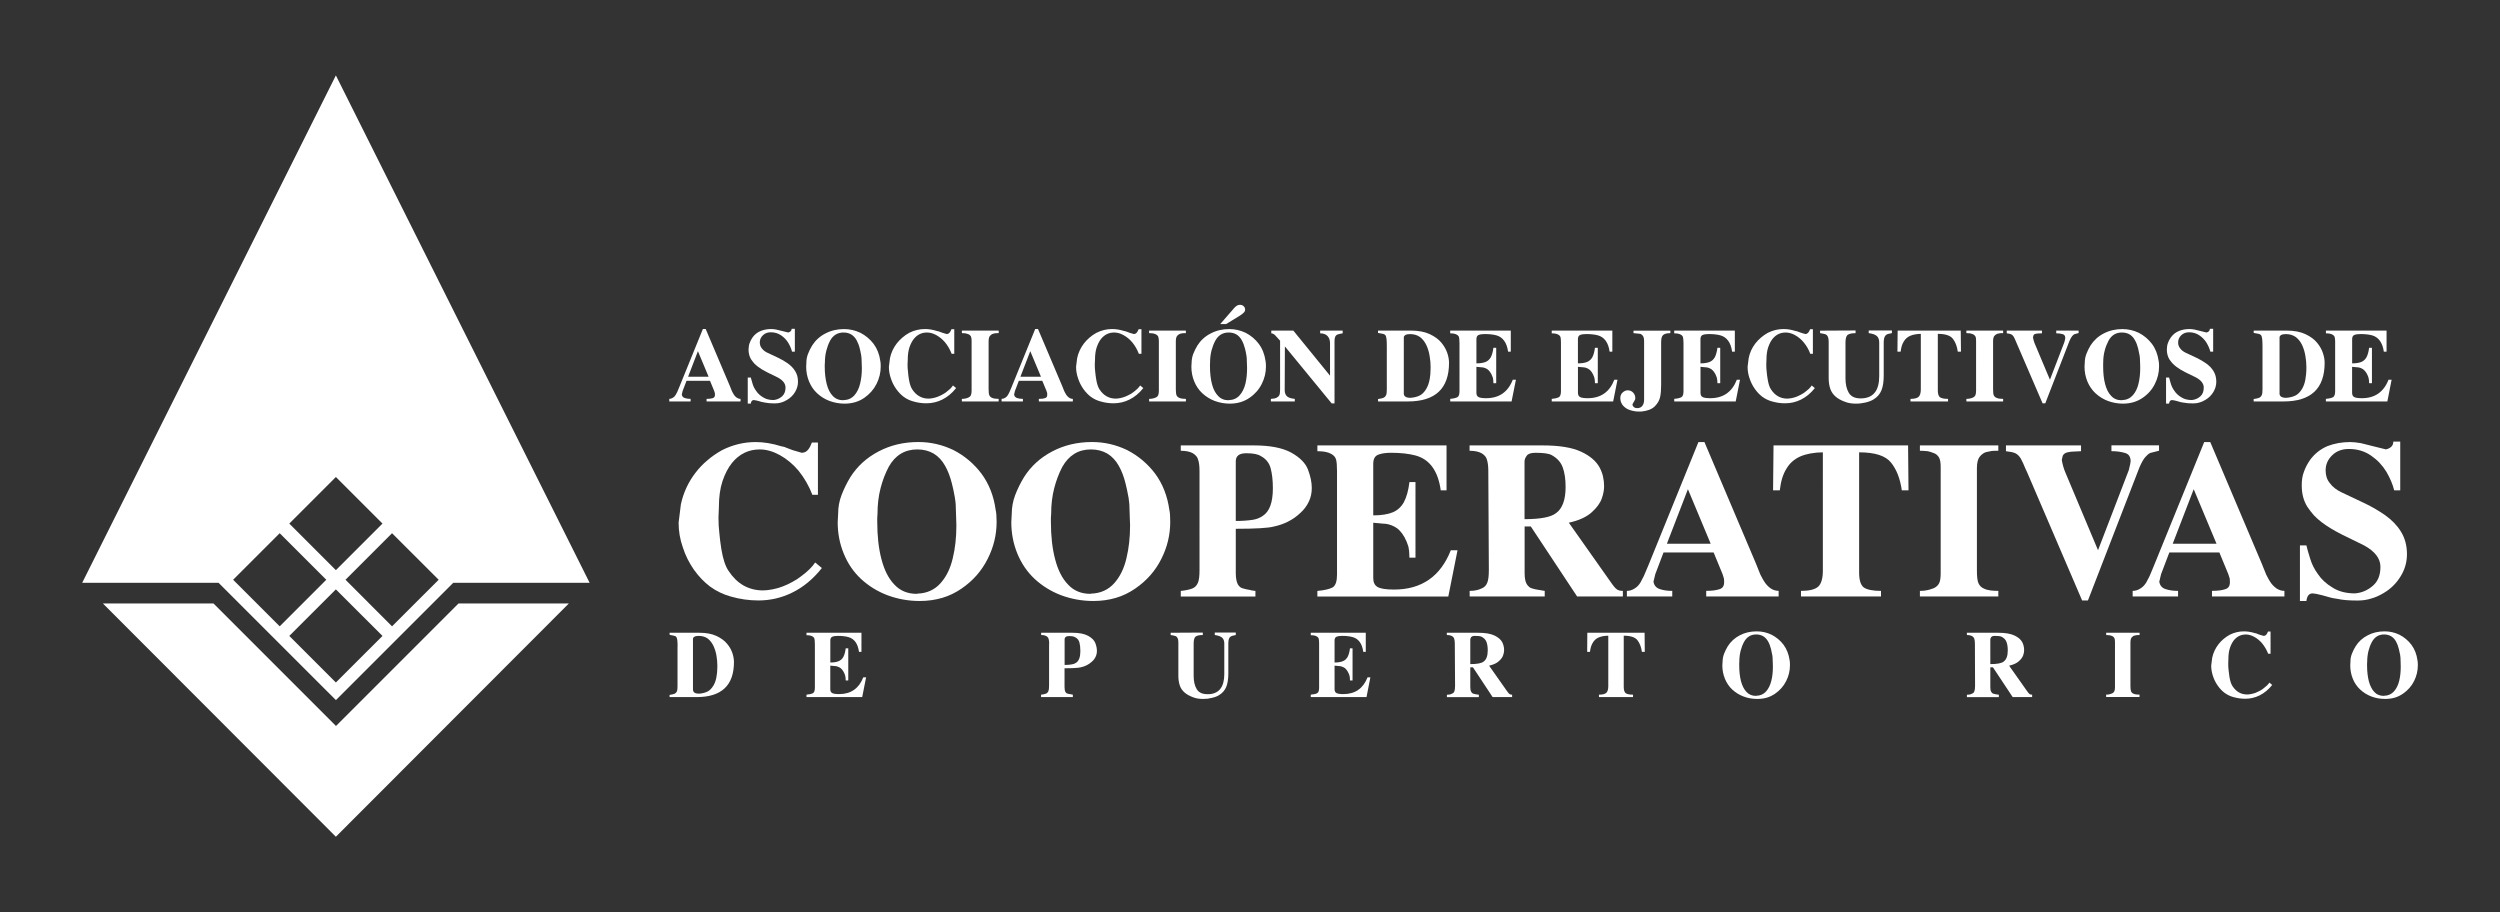
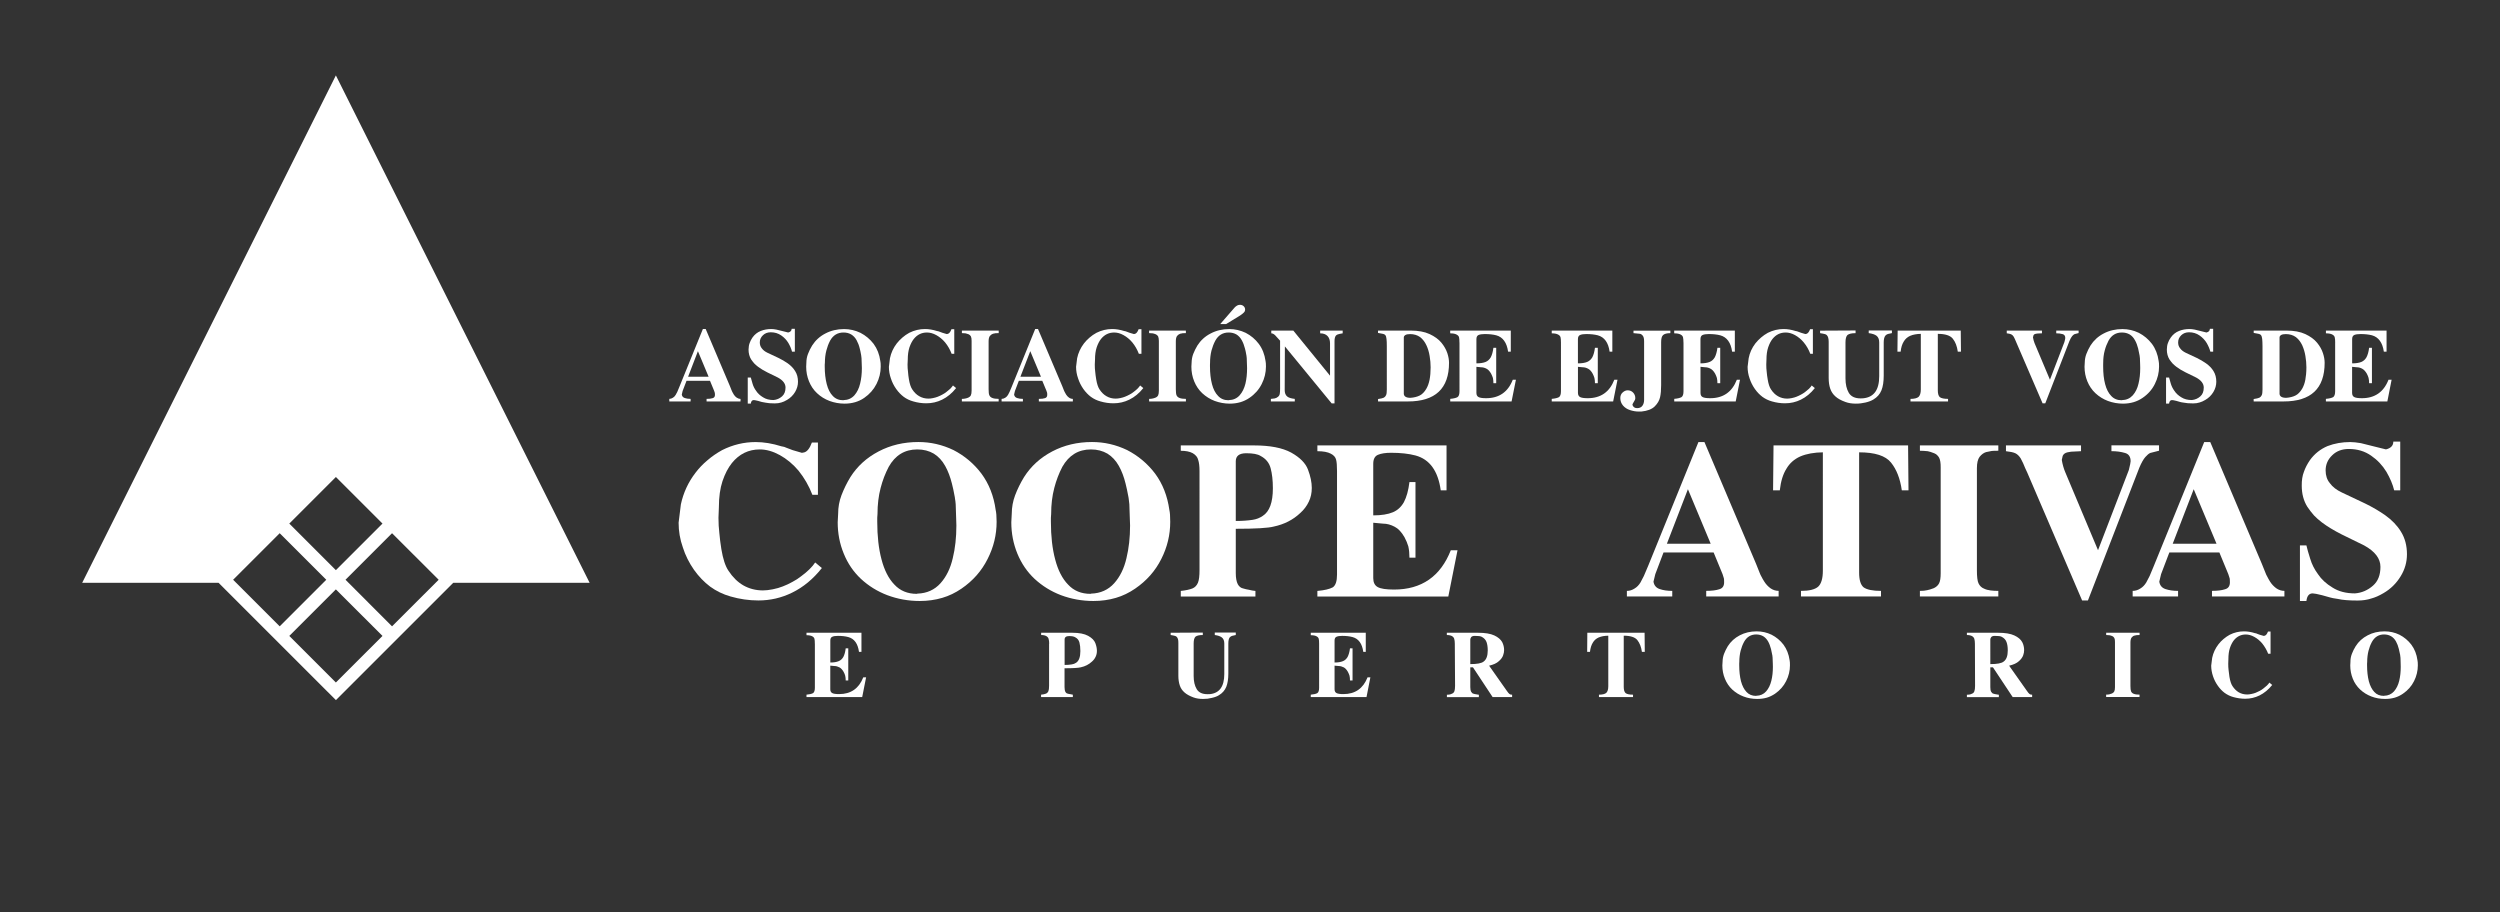
<svg xmlns="http://www.w3.org/2000/svg" version="1.1" id="Layer_1" x="0px" y="0px" viewBox="0 0 661.79 241.46" style="enable-background:new 0 0 661.79 241.46;" xml:space="preserve">
  <rect x="0" y="0" width="661.79" height="241.46" fill="#333333" stroke="none" />
  <style type="text/css">
	.st0{fill:#FFFFFF;}
</style>
  <g>
-     <polygon class="st0" points="121.38,159.74 88.94,192.18 56.51,159.74 27.23,159.74 88.91,221.5 150.59,159.74  " />
    <path class="st0" d="M76.58,168.34l12.33-12.32l12.34,12.32l-12.34,12.33L76.58,168.34z M61.71,153.47l12.33-12.32l12.33,12.32   L74.04,165.8L61.71,153.47z M91.46,153.47l12.32-12.32l12.34,12.32l-12.34,12.33L91.46,153.47z M76.58,138.6l12.33-12.33   l12.34,12.33l-12.34,12.33L76.58,138.6z M88.91,19.96L21.76,154.27h36.09l31.07,31.06l31.07-31.06h36.09L88.91,19.96z" />
    <path class="st0" d="M182.15,99.73h5.43l-2.83-6.77L182.15,99.73z M186.06,87.1h0.75l6.42,15.13l0.44,1.11   c0.08,0.18,0.14,0.33,0.19,0.42c0.13,0.26,0.26,0.48,0.39,0.69c0.2,0.32,0.45,0.59,0.75,0.8c0.32,0.22,0.66,0.34,1.03,0.34v0.69   h-8.99v-0.69c0.68,0,1.22-0.06,1.61-0.19c0.4-0.12,0.61-0.4,0.61-0.87c0-0.26-0.01-0.42-0.03-0.5c-0.01-0.07-0.08-0.24-0.17-0.53   l-1.11-2.69h-6.22l-1.03,2.69l-0.22,0.95c0.07,0.46,0.33,0.76,0.77,0.91c0.45,0.16,0.96,0.23,1.56,0.23v0.69h-5.64v-0.69   c0.33,0,0.65-0.1,0.97-0.31c0.28-0.16,0.52-0.42,0.72-0.75l0.43-0.8l0.52-1.25L186.06,87.1z" />
    <path class="st0" d="M198.45,90.79c0.16-0.48,0.41-0.96,0.74-1.44c0.57-0.8,1.3-1.39,2.19-1.74c0.87-0.35,1.8-0.51,2.81-0.51   c0.36,0,0.81,0.05,1.33,0.15l1.56,0.38l1.56,0.39c0.6-0.14,0.92-0.48,0.92-0.98h0.85v6.06h-0.75c-0.18-0.74-0.51-1.52-0.97-2.31   c-0.48-0.79-1.1-1.46-1.88-1.99c-0.81-0.56-1.73-0.84-2.79-0.84c-0.85,0-1.54,0.28-2.05,0.78c-0.56,0.52-0.84,1.16-0.84,1.9   c0,0.63,0.18,1.15,0.53,1.57c0.34,0.47,0.83,0.86,1.51,1.18l2.87,1.35c0.88,0.42,1.7,0.9,2.48,1.44c0.85,0.61,1.5,1.29,1.97,2.06   c0.5,0.79,0.75,1.72,0.75,2.81c0,0.96-0.26,1.85-0.77,2.72c-0.54,0.89-1.25,1.59-2.14,2.1c-0.54,0.32-1.03,0.55-1.52,0.68   c-0.51,0.16-1.07,0.24-1.71,0.24c-1.07,0-1.88-0.07-2.41-0.19c-0.52-0.07-0.86-0.14-1.03-0.19c-0.3-0.07-0.62-0.18-0.97-0.28   c-0.59-0.15-0.97-0.22-1.16-0.22c-0.44,0-0.71,0.31-0.78,0.94h-0.81v-6.91h0.81c0.09,0.41,0.25,0.95,0.47,1.66   c0.2,0.68,0.52,1.32,0.97,1.91c0.4,0.63,1.01,1.19,1.81,1.67c0.75,0.48,1.68,0.72,2.77,0.72c0.85-0.08,1.6-0.4,2.25-0.97   c0.61-0.54,0.92-1.32,0.92-2.33c0-1.04-0.68-1.93-2.03-2.66l-2.78-1.36c-0.96-0.48-1.79-0.98-2.48-1.5   c-0.39-0.3-0.71-0.59-0.98-0.86c-0.29-0.33-0.57-0.69-0.83-1.07c-0.46-0.74-0.69-1.62-0.69-2.61   C198.17,91.85,198.26,91.27,198.45,90.79" />
    <path class="st0" d="M218.32,96.52v0.46c0,1.79,0.18,3.36,0.53,4.7c0.35,1.36,0.88,2.4,1.6,3.13c0.71,0.76,1.63,1.14,2.78,1.14   l0.08-0.03c1.17-0.03,2.12-0.46,2.86-1.27c0.71-0.82,1.23-1.85,1.52-3.11c0.3-1.22,0.46-2.59,0.46-4.08l-0.03-0.91l-0.03-0.84   c0-0.65-0.04-1.17-0.11-1.55l-0.03-0.21c-0.12-0.7-0.25-1.27-0.36-1.69c-0.19-0.82-0.48-1.55-0.83-2.19   c-0.37-0.67-0.85-1.18-1.42-1.53c-0.59-0.35-1.27-0.52-2.05-0.52c-1.55,0-2.74,0.71-3.55,2.16c-0.43,0.81-0.75,1.68-0.99,2.61   c-0.26,1-0.39,2.07-0.39,3.25L218.32,96.52z M213.88,93.71c0.29-0.78,0.66-1.52,1.11-2.25c0.85-1.34,2.02-2.42,3.5-3.18   c1.48-0.78,3.12-1.17,4.94-1.17c1.52,0,2.97,0.33,4.36,1c1.37,0.71,2.52,1.68,3.47,2.91c0.94,1.28,1.54,2.79,1.77,4.53   c0.08,0.31,0.11,0.8,0.11,1.47c0,1.61-0.37,3.14-1.11,4.61c-0.75,1.48-1.83,2.71-3.25,3.69c-0.75,0.52-1.55,0.89-2.39,1.14   c-0.87,0.25-1.8,0.39-2.8,0.39c-1.41,0-2.74-0.25-4.02-0.72c-1.23-0.47-2.32-1.14-3.28-2.04c-0.93-0.86-1.63-1.91-2.13-3.13   c-0.5-1.22-0.75-2.51-0.75-3.89l0.05-1.08C213.46,95.21,213.6,94.45,213.88,93.71" />
    <path class="st0" d="M237.39,90.91c0.45-0.57,0.94-1.09,1.5-1.56c0.53-0.46,1.13-0.88,1.8-1.25c1.34-0.67,2.73-1,4.17-1   c1.01,0,2.08,0.18,3.19,0.53c0.07,0.02,0.17,0.04,0.28,0.05c0.09,0.02,0.16,0.04,0.18,0.06c0.03,0,0.07,0.01,0.15,0.05   c0.22,0.09,0.49,0.19,0.81,0.3l1.14,0.34l0.31-0.06c0.37-0.11,0.69-0.52,0.94-1.22h0.75v6.5h-0.7c-0.43-1.12-1-2.12-1.72-3   c-0.69-0.82-1.47-1.46-2.34-1.94c-0.85-0.47-1.67-0.69-2.47-0.69c-1.41,0-2.56,0.57-3.47,1.69c-0.46,0.57-0.85,1.33-1.17,2.25   c-0.29,0.91-0.44,1.99-0.44,3.21l-0.06,1.34c0,0.67,0.04,1.31,0.12,1.88c0.04,0.63,0.13,1.31,0.24,2c0.2,1.22,0.5,2.12,0.89,2.69   c0.52,0.8,1.13,1.4,1.84,1.8c0.74,0.43,1.55,0.64,2.45,0.64c0.35,0,0.76-0.04,1.21-0.14c0.47-0.09,0.88-0.22,1.25-0.36   c0.43-0.18,0.83-0.35,1.2-0.56c0.39-0.2,0.76-0.44,1.11-0.72c0.37-0.28,0.7-0.55,1-0.83c0.31-0.32,0.55-0.61,0.72-0.87l0.83,0.69   c-1.1,1.37-2.32,2.39-3.69,3.06c-1.31,0.65-2.71,0.97-4.19,0.97c-1.17,0-2.32-0.16-3.47-0.5c-0.92-0.25-1.77-0.66-2.52-1.21   c-0.74-0.56-1.41-1.25-2-2.09c-0.61-0.87-1.08-1.79-1.39-2.77c-0.36-1-0.53-2.03-0.53-3.09l0.28-2.27   C235.88,93.4,236.48,92.09,237.39,90.91" />
    <path class="st0" d="M257.01,89.04c-0.14-0.25-0.35-0.44-0.6-0.55c-0.34-0.13-0.61-0.21-0.81-0.25c-0.34-0.03-0.66-0.06-0.97-0.06   v-0.66h9.74v0.66c-0.43,0-0.71,0.01-0.83,0.03c-0.13,0.02-0.36,0.06-0.69,0.14c-0.3,0.1-0.56,0.3-0.81,0.58   c-0.23,0.3-0.34,0.78-0.34,1.42v12.68c0,0.8,0.06,1.34,0.2,1.61c0.14,0.32,0.38,0.53,0.69,0.67c0.24,0.11,0.51,0.18,0.81,0.22   c0.28,0.03,0.62,0.06,0.96,0.06v0.69h-9.74v-0.69c0.37,0,0.66-0.03,0.89-0.09c0.22-0.03,0.49-0.11,0.83-0.25   c0.31-0.14,0.54-0.35,0.66-0.61c0.13-0.26,0.2-0.68,0.2-1.25V90.24C257.21,89.71,257.14,89.3,257.01,89.04" />
    <path class="st0" d="M270.12,99.73h5.44l-2.83-6.77L270.12,99.73z M274.03,87.1h0.75l6.42,15.13l0.44,1.11   c0.07,0.18,0.13,0.33,0.19,0.42c0.13,0.26,0.26,0.48,0.39,0.69c0.2,0.32,0.46,0.59,0.75,0.8c0.31,0.22,0.66,0.34,1.03,0.34v0.69   H275v-0.69c0.69,0,1.23-0.06,1.61-0.19c0.4-0.12,0.61-0.4,0.61-0.87c0-0.26-0.01-0.42-0.02-0.5c-0.02-0.07-0.08-0.24-0.17-0.53   l-1.12-2.69h-6.21l-1.03,2.69l-0.22,0.95c0.08,0.46,0.34,0.76,0.78,0.91c0.45,0.16,0.96,0.23,1.55,0.23v0.69h-5.64v-0.69   c0.34,0,0.66-0.1,0.98-0.31c0.27-0.16,0.52-0.42,0.72-0.75l0.41-0.8l0.53-1.25L274.03,87.1z" />
    <path class="st0" d="M286.94,90.91c0.44-0.57,0.95-1.09,1.5-1.56c0.53-0.46,1.13-0.88,1.81-1.25c1.33-0.67,2.72-1,4.16-1   c1.02,0,2.08,0.18,3.2,0.53c0.07,0.02,0.17,0.04,0.28,0.05c0.09,0.02,0.15,0.04,0.18,0.06c0.02,0,0.07,0.01,0.14,0.05   c0.23,0.09,0.49,0.19,0.81,0.3l1.14,0.34l0.31-0.06c0.36-0.11,0.68-0.52,0.94-1.22h0.75v6.5h-0.69c-0.43-1.12-1-2.12-1.72-3   c-0.69-0.82-1.47-1.46-2.34-1.94c-0.85-0.47-1.67-0.69-2.47-0.69c-1.4,0-2.56,0.57-3.47,1.69c-0.46,0.57-0.85,1.33-1.16,2.25   c-0.3,0.91-0.44,1.99-0.44,3.21l-0.06,1.34c0,0.67,0.03,1.31,0.11,1.88c0.06,0.63,0.14,1.31,0.26,2c0.2,1.22,0.5,2.12,0.88,2.69   c0.53,0.8,1.13,1.4,1.84,1.8c0.73,0.43,1.55,0.64,2.42,0.64c0.36,0,0.78-0.04,1.24-0.14c0.46-0.09,0.88-0.22,1.24-0.36   c0.43-0.18,0.83-0.35,1.2-0.56c0.39-0.2,0.76-0.44,1.11-0.72c0.36-0.28,0.71-0.55,0.99-0.83c0.31-0.32,0.56-0.61,0.72-0.87   l0.84,0.69c-1.09,1.37-2.33,2.39-3.7,3.06c-1.31,0.65-2.71,0.97-4.19,0.97c-1.16,0-2.32-0.16-3.46-0.5   c-0.93-0.25-1.77-0.66-2.53-1.21c-0.74-0.56-1.4-1.25-2-2.09c-0.6-0.87-1.07-1.79-1.38-2.77c-0.36-1-0.54-2.03-0.54-3.09l0.28-2.27   C285.43,93.4,286.04,92.09,286.94,90.91" />
    <path class="st0" d="M306.57,89.04c-0.16-0.25-0.35-0.44-0.62-0.55c-0.33-0.13-0.6-0.21-0.81-0.25c-0.33-0.03-0.65-0.06-0.96-0.06   v-0.66h9.74v0.66c-0.42,0-0.71,0.01-0.83,0.03c-0.13,0.02-0.36,0.06-0.69,0.14c-0.3,0.1-0.57,0.3-0.81,0.58   c-0.22,0.3-0.33,0.78-0.33,1.42v12.68c0,0.8,0.07,1.34,0.19,1.61c0.15,0.32,0.38,0.53,0.7,0.67c0.24,0.11,0.51,0.18,0.81,0.22   c0.29,0.03,0.62,0.06,0.97,0.06v0.69h-9.74v-0.69c0.37,0,0.66-0.03,0.89-0.09c0.22-0.03,0.49-0.11,0.83-0.25   c0.32-0.14,0.54-0.35,0.67-0.61c0.12-0.26,0.19-0.68,0.19-1.25V90.24C306.76,89.71,306.69,89.3,306.57,89.04" />
    <path class="st0" d="M323,85.8l3.85-4.42c0.17-0.18,0.38-0.35,0.64-0.5c0.24-0.13,0.49-0.19,0.75-0.19c0.39,0,0.71,0.12,0.97,0.36   c0.27,0.25,0.39,0.55,0.39,0.88c0,0.31-0.1,0.57-0.31,0.78c-0.25,0.26-0.58,0.52-1,0.8l-3.72,2.28H323z M320.3,96.52v0.46   c0,1.79,0.18,3.36,0.53,4.7c0.35,1.36,0.9,2.4,1.62,3.13c0.7,0.76,1.62,1.14,2.77,1.14l0.08-0.03c1.17-0.03,2.12-0.46,2.85-1.27   c0.72-0.82,1.23-1.85,1.54-3.11c0.29-1.22,0.43-2.59,0.43-4.08l-0.03-0.91l-0.03-0.84c0-0.65-0.03-1.17-0.1-1.55l-0.04-0.21   c-0.12-0.7-0.23-1.27-0.36-1.69c-0.21-0.82-0.48-1.55-0.84-2.19c-0.37-0.67-0.84-1.18-1.41-1.53c-0.6-0.35-1.28-0.52-2.06-0.52   c-1.55,0-2.74,0.71-3.54,2.16c-0.43,0.81-0.76,1.68-1.01,2.61c-0.25,1-0.38,2.07-0.38,3.25L320.3,96.52z M315.86,93.71   c0.3-0.78,0.68-1.52,1.11-2.25c0.85-1.34,2.02-2.42,3.5-3.18c1.47-0.78,3.12-1.17,4.94-1.17c1.52,0,2.96,0.33,4.36,1   c1.36,0.71,2.53,1.68,3.45,2.91c0.96,1.28,1.54,2.79,1.79,4.53c0.07,0.31,0.11,0.8,0.11,1.47c0,1.61-0.37,3.14-1.11,4.61   c-0.74,1.48-1.82,2.71-3.26,3.69c-0.75,0.52-1.55,0.89-2.38,1.14c-0.87,0.25-1.8,0.39-2.81,0.39c-1.4,0-2.75-0.25-4.02-0.72   c-1.22-0.47-2.31-1.14-3.28-2.04c-0.92-0.86-1.63-1.91-2.13-3.13c-0.5-1.22-0.75-2.51-0.75-3.89l0.06-1.08   C315.45,95.21,315.59,94.45,315.86,93.71" />
    <path class="st0" d="M337.57,88.77c-0.35-0.35-0.7-0.53-1.04-0.53v-0.72h5.84l9.71,11.93v-8.58c0-0.82-0.23-1.47-0.68-1.94   c-0.45-0.46-1.1-0.69-1.93-0.69v-0.72h5.96v0.72l-0.83,0.15c-0.41,0.07-0.72,0.21-0.96,0.44c-0.25,0.31-0.37,0.8-0.37,1.46v16.49   h-0.76l-12.38-15.08l-0.05,11.55c0,0.76,0.21,1.32,0.64,1.69c0.38,0.33,1.07,0.55,2.03,0.65v0.69h-6.33v-0.69l0.5-0.06l0.5-0.06   l0.47-0.16l0.41-0.27c0.26-0.2,0.41-0.46,0.47-0.78c0.06-0.31,0.09-0.8,0.09-1.44V90.19L337.57,88.77z" />
    <path class="st0" d="M371.6,104.12c0,0.8,0.59,1.19,1.77,1.19c0.94-0.07,1.77-0.27,2.45-0.61c0.65-0.32,1.23-0.91,1.74-1.77   c0.39-0.66,0.67-1.44,0.87-2.4c0.18-0.93,0.28-2.02,0.28-3.3c0-0.98-0.09-1.97-0.26-2.97c-0.16-1.03-0.44-1.97-0.85-2.85   c-0.41-0.89-0.97-1.62-1.67-2.17c-0.74-0.53-1.63-0.8-2.66-0.8c-0.55,0-0.97,0.08-1.24,0.24c-0.28,0.18-0.42,0.4-0.42,0.64V104.12z    M367.11,91.6c0-0.8-0.02-1.42-0.08-1.87c-0.06-0.48-0.14-0.8-0.28-0.97c-0.13-0.2-0.42-0.35-0.84-0.42l-1.13-0.21v-0.62h8.66   c1.98,0,3.64,0.3,4.99,0.92c1.35,0.63,2.4,1.39,3.14,2.3c0.72,0.88,1.24,1.79,1.56,2.75c0.3,0.91,0.45,1.76,0.45,2.56   c0,6.82-3.64,10.23-10.89,10.23h-7.9v-0.64c0.74-0.11,1.25-0.22,1.52-0.36c0.25-0.13,0.46-0.35,0.6-0.66   c0.14-0.28,0.2-0.77,0.2-1.48V91.96V91.6z" />
    <path class="st0" d="M386.34,90.71c0-0.66-0.04-1.13-0.11-1.42c-0.07-0.31-0.3-0.55-0.67-0.74c-0.37-0.2-0.92-0.31-1.67-0.31v-0.72   h16.04v5.58h-0.71c-0.34-2.4-1.38-3.86-3.14-4.34c-0.85-0.22-1.85-0.33-3.03-0.33c-0.7,0-1.24,0.08-1.64,0.24   c-0.38,0.17-0.58,0.53-0.58,1.11v6.41c1.02,0,1.83-0.13,2.45-0.38c0.57-0.24,1.02-0.66,1.36-1.24c0.33-0.63,0.56-1.48,0.69-2.51   h0.74v9.38h-0.74c0-0.5-0.05-0.96-0.13-1.39c-0.12-0.36-0.28-0.76-0.48-1.14c-0.37-0.65-0.77-1.08-1.22-1.31   c-0.48-0.26-0.97-0.38-1.45-0.38l-1.22-0.12v6.89c0,0.54,0.18,0.91,0.55,1.11c0.37,0.21,1.05,0.31,2.02,0.31   c3.43,0,5.78-1.62,7.06-4.89h0.83l-1.15,5.75H383.9v-0.69c0.87-0.07,1.52-0.23,1.92-0.45c0.36-0.23,0.53-0.76,0.53-1.58V90.71z" />
    <path class="st0" d="M413.21,90.71c0-0.66-0.04-1.13-0.11-1.42c-0.08-0.31-0.3-0.55-0.67-0.74c-0.38-0.2-0.93-0.31-1.66-0.31v-0.72   h16.04v5.58h-0.72c-0.33-2.4-1.37-3.86-3.14-4.34c-0.85-0.22-1.86-0.33-3.03-0.33c-0.7,0-1.25,0.08-1.63,0.24   c-0.4,0.17-0.59,0.53-0.59,1.11v6.41c1.02,0,1.84-0.13,2.45-0.38c0.57-0.24,1.03-0.66,1.37-1.24c0.33-0.63,0.56-1.48,0.69-2.51   h0.75v9.38h-0.75c0-0.5-0.05-0.96-0.14-1.39c-0.11-0.36-0.27-0.76-0.47-1.14c-0.36-0.65-0.76-1.08-1.22-1.31   c-0.48-0.26-0.96-0.38-1.44-0.38l-1.23-0.12v6.89c0,0.54,0.19,0.91,0.55,1.11c0.38,0.21,1.05,0.31,2.03,0.31   c3.43,0,5.78-1.62,7.05-4.89h0.84l-1.15,5.75h-16.26v-0.69c0.86-0.07,1.5-0.23,1.91-0.45c0.35-0.23,0.53-0.76,0.53-1.58V90.71z" />
    <path class="st0" d="M434.9,88.91c-0.23-0.31-0.49-0.5-0.78-0.55l-1.71-0.17v-0.66h9.76v0.66c-0.91,0-1.55,0.17-1.92,0.5   c-0.36,0.32-0.52,0.95-0.52,1.88v11.39c0,1.28-0.09,2.34-0.28,3.18c-0.2,0.87-0.66,1.69-1.42,2.44c-0.76,0.74-1.93,1.2-3.52,1.36   h-0.81c-0.68,0-1.42-0.13-2.2-0.38c-0.78-0.25-1.39-0.66-1.85-1.19c-0.49-0.58-0.73-1.24-0.73-2c0-0.61,0.2-1.1,0.61-1.47   c0.42-0.39,0.88-0.58,1.33-0.58c0.6,0,1.08,0.21,1.46,0.61c0.37,0.4,0.57,0.88,0.57,1.44c0,0.32-0.12,0.63-0.36,0.95   c-0.24,0.37-0.38,0.65-0.41,0.84c0.2,0.59,0.62,0.88,1.25,0.88c0.62,0,1.09-0.2,1.4-0.63c0.3-0.42,0.45-0.93,0.45-1.55v-15.5   C435.22,89.69,435.12,89.21,434.9,88.91" />
    <path class="st0" d="M445.64,90.71c0-0.66-0.05-1.13-0.12-1.42c-0.07-0.31-0.29-0.55-0.65-0.74c-0.37-0.2-0.93-0.31-1.68-0.31   v-0.72h16.05v5.58h-0.72c-0.33-2.4-1.38-3.86-3.15-4.34c-0.84-0.22-1.86-0.33-3.02-0.33c-0.7,0-1.25,0.08-1.63,0.24   c-0.39,0.17-0.58,0.53-0.58,1.11v6.41c1.01,0,1.82-0.13,2.44-0.38c0.57-0.24,1.03-0.66,1.36-1.24c0.32-0.63,0.56-1.48,0.69-2.51   h0.74v9.38h-0.74c0-0.5-0.05-0.96-0.14-1.39c-0.11-0.36-0.27-0.76-0.47-1.14c-0.37-0.65-0.78-1.08-1.22-1.31   c-0.48-0.26-0.96-0.38-1.43-0.38l-1.22-0.12v6.89c0,0.54,0.17,0.91,0.54,1.11c0.37,0.21,1.05,0.31,2.03,0.31   c3.43,0,5.77-1.62,7.05-4.89h0.84l-1.14,5.75h-16.27v-0.69c0.88-0.07,1.51-0.23,1.92-0.45c0.35-0.23,0.53-0.76,0.53-1.58V90.71z" />
    <path class="st0" d="M464.67,90.91c0.46-0.57,0.95-1.09,1.51-1.56c0.53-0.46,1.14-0.88,1.8-1.25c1.34-0.67,2.73-1,4.16-1   c1.03,0,2.09,0.18,3.2,0.53c0.07,0.02,0.17,0.04,0.28,0.05c0.09,0.02,0.17,0.04,0.2,0.06c0.02,0,0.06,0.01,0.13,0.05   c0.23,0.09,0.5,0.19,0.82,0.3l1.14,0.34l0.3-0.06c0.37-0.11,0.69-0.52,0.95-1.22h0.74v6.5h-0.69c-0.42-1.12-1-2.12-1.72-3   c-0.68-0.82-1.46-1.46-2.32-1.94c-0.85-0.47-1.68-0.69-2.47-0.69c-1.42,0-2.57,0.57-3.48,1.69c-0.46,0.57-0.85,1.33-1.16,2.25   c-0.3,0.91-0.45,1.99-0.45,3.21l-0.05,1.34c0,0.67,0.03,1.31,0.11,1.88c0.05,0.63,0.14,1.31,0.26,2c0.19,1.22,0.49,2.12,0.88,2.69   c0.52,0.8,1.13,1.4,1.83,1.8c0.74,0.43,1.56,0.64,2.44,0.64c0.35,0,0.77-0.04,1.24-0.14c0.46-0.09,0.88-0.22,1.24-0.36   c0.43-0.18,0.82-0.35,1.19-0.56c0.39-0.2,0.76-0.44,1.12-0.72c0.36-0.28,0.7-0.55,1-0.83c0.32-0.32,0.56-0.61,0.72-0.87l0.83,0.69   c-1.09,1.37-2.32,2.39-3.69,3.06c-1.32,0.65-2.71,0.97-4.2,0.97c-1.16,0-2.32-0.16-3.47-0.5c-0.91-0.25-1.76-0.66-2.52-1.21   c-0.74-0.56-1.41-1.25-2-2.09c-0.61-0.87-1.07-1.79-1.39-2.77c-0.36-1-0.53-2.03-0.53-3.09l0.28-2.27   C463.17,93.4,463.77,92.09,464.67,90.91" />
    <path class="st0" d="M483.59,88.72c-0.13-0.12-0.29-0.22-0.47-0.27l-0.61-0.14l-0.7-0.12v-0.66l9.39-0.05v0.71   c-0.55,0-0.99,0.05-1.3,0.12c-0.32,0.07-0.6,0.19-0.84,0.36c-0.35,0.35-0.53,1-0.53,1.97v9.51c0,1.58,0.3,2.86,0.88,3.84   c0.6,0.99,1.64,1.47,3.14,1.47l0.69-0.03c2.82-0.28,4.22-2.23,4.22-5.86v-8.93c0-0.8-0.24-1.39-0.72-1.77   c-0.46-0.35-1.14-0.56-2.06-0.69v-0.71h6.14v0.71l-1.06,0.23c-0.23,0.07-0.46,0.21-0.66,0.42c-0.29,0.35-0.45,0.95-0.45,1.81v8.77   c0,1.63-0.2,2.92-0.6,3.91c-0.42,1.04-1.13,1.83-2.11,2.42c-0.52,0.33-1.22,0.6-2.1,0.81c-0.49,0.1-0.9,0.18-1.24,0.22   c-0.44,0.06-0.89,0.08-1.34,0.08c-1.02,0-1.93-0.14-2.74-0.44c-1.18-0.42-2.06-0.92-2.66-1.47c-0.62-0.55-1.09-1.24-1.36-2.03   c-0.28-0.81-0.42-1.76-0.42-2.86v-9.58C484.08,89.63,483.91,89.04,483.59,88.72" />
    <path class="st0" d="M508.49,88.38c-0.5,0-1.02,0.04-1.53,0.14c-0.44,0.07-0.88,0.2-1.31,0.38c-0.74,0.34-1.3,0.83-1.69,1.5   c-0.43,0.67-0.71,1.56-0.83,2.7h-0.85l0.06-5.58h16.7l0.06,5.58h-0.84c-0.2-1.45-0.64-2.6-1.33-3.45   c-0.68-0.85-2.01-1.27-3.96-1.27v14.93c0,0.91,0.18,1.52,0.54,1.83c0.41,0.3,1.13,0.45,2.17,0.45v0.69h-9.94v-0.69   c1.02,0,1.73-0.18,2.14-0.53c0.38-0.37,0.59-1.03,0.59-1.97V88.38z" />
-     <path class="st0" d="M522.92,89.04c-0.15-0.25-0.36-0.44-0.62-0.55c-0.33-0.13-0.6-0.21-0.81-0.25c-0.33-0.03-0.65-0.06-0.96-0.06   v-0.66h9.73v0.66c-0.42,0-0.71,0.01-0.83,0.03c-0.13,0.02-0.36,0.06-0.69,0.14c-0.3,0.1-0.57,0.3-0.82,0.58   c-0.22,0.3-0.32,0.78-0.32,1.42v12.68c0,0.8,0.06,1.34,0.18,1.61c0.16,0.32,0.39,0.53,0.71,0.67c0.23,0.11,0.5,0.18,0.8,0.22   c0.3,0.03,0.61,0.06,0.97,0.06v0.69h-9.73v-0.69c0.37,0,0.66-0.03,0.88-0.09c0.23-0.03,0.51-0.11,0.83-0.25   c0.32-0.14,0.54-0.35,0.67-0.61c0.12-0.26,0.19-0.68,0.19-1.25V90.24C523.11,89.71,523.05,89.3,522.92,89.04" />
    <path class="st0" d="M533.85,90.87c-0.16-0.32-0.32-0.71-0.49-1.14c-0.15-0.31-0.24-0.52-0.3-0.6c-0.2-0.32-0.43-0.53-0.68-0.64   c-0.23-0.11-0.63-0.19-1.16-0.26v-0.72h9.32v0.72l-0.66,0.03c-0.39,0-0.74,0.04-1.03,0.11c-0.29,0.07-0.49,0.21-0.57,0.44   l-0.06,0.25l-0.06,0.25c0.1,0.55,0.23,1.06,0.41,1.51l4.08,9.7l3.83-9.97c0.16-0.58,0.23-0.94,0.23-1.07c0-0.56-0.23-0.9-0.69-1.03   c-0.5-0.15-1.07-0.22-1.7-0.22v-0.72h5.92v0.66l-1.08,0.28c-0.19,0.08-0.38,0.25-0.61,0.5c-0.25,0.28-0.48,0.72-0.74,1.32   l-6.39,16.49h-0.72L533.85,90.87z" />
    <path class="st0" d="M556.74,96.52v0.46c0,1.79,0.16,3.36,0.52,4.7c0.35,1.36,0.9,2.4,1.61,3.13c0.7,0.76,1.62,1.14,2.78,1.14   l0.07-0.03c1.18-0.03,2.12-0.46,2.86-1.27c0.72-0.82,1.24-1.85,1.52-3.11c0.3-1.22,0.45-2.59,0.45-4.08l-0.02-0.91l-0.03-0.84   c0-0.65-0.04-1.17-0.11-1.55l-0.04-0.21c-0.12-0.7-0.25-1.27-0.35-1.69c-0.2-0.82-0.48-1.55-0.84-2.19   c-0.36-0.67-0.83-1.18-1.4-1.53c-0.6-0.35-1.28-0.52-2.06-0.52c-1.56,0-2.74,0.71-3.54,2.16c-0.42,0.81-0.77,1.68-1.01,2.61   c-0.27,1-0.4,2.07-0.4,3.25L556.74,96.52z M552.29,93.71c0.29-0.78,0.66-1.52,1.1-2.25c0.85-1.34,2.01-2.42,3.49-3.18   c1.48-0.78,3.14-1.17,4.95-1.17c1.52,0,2.97,0.33,4.36,1c1.37,0.71,2.52,1.68,3.46,2.91c0.95,1.28,1.54,2.79,1.78,4.53   c0.08,0.31,0.11,0.8,0.11,1.47c0,1.61-0.37,3.14-1.11,4.61c-0.73,1.48-1.81,2.71-3.25,3.69c-0.75,0.52-1.55,0.89-2.38,1.14   c-0.87,0.25-1.8,0.39-2.8,0.39c-1.4,0-2.75-0.25-4.02-0.72c-1.23-0.47-2.31-1.14-3.28-2.04c-0.92-0.86-1.64-1.91-2.14-3.13   c-0.5-1.22-0.75-2.51-0.75-3.89l0.06-1.08C551.88,95.21,552.01,94.45,552.29,93.71" />
    <path class="st0" d="M573.89,90.79c0.16-0.48,0.41-0.96,0.75-1.44c0.56-0.8,1.3-1.39,2.18-1.74c0.88-0.35,1.81-0.51,2.82-0.51   c0.36,0,0.81,0.05,1.33,0.15l1.56,0.38l1.55,0.39c0.61-0.14,0.91-0.48,0.91-0.98h0.87v6.06h-0.74c-0.19-0.74-0.52-1.52-0.98-2.31   c-0.48-0.79-1.12-1.46-1.89-1.99c-0.8-0.56-1.73-0.84-2.78-0.84c-0.84,0-1.53,0.28-2.05,0.78c-0.55,0.52-0.83,1.16-0.83,1.9   c0,0.63,0.17,1.15,0.53,1.57c0.33,0.47,0.83,0.86,1.49,1.18l2.89,1.35c0.88,0.42,1.69,0.9,2.47,1.44c0.86,0.61,1.52,1.29,1.98,2.06   c0.49,0.79,0.74,1.72,0.74,2.81c0,0.96-0.26,1.85-0.77,2.72c-0.54,0.89-1.25,1.59-2.14,2.1c-0.54,0.32-1.04,0.55-1.53,0.68   c-0.5,0.16-1.06,0.24-1.69,0.24c-1.07,0-1.89-0.07-2.42-0.19c-0.53-0.07-0.87-0.14-1.03-0.19c-0.29-0.07-0.62-0.18-0.97-0.28   c-0.58-0.15-0.98-0.22-1.18-0.22c-0.43,0-0.7,0.31-0.77,0.94h-0.8v-6.91h0.8c0.1,0.41,0.25,0.95,0.47,1.66   c0.21,0.68,0.53,1.32,0.97,1.91c0.41,0.63,1.01,1.19,1.81,1.67c0.76,0.48,1.68,0.72,2.77,0.72c0.86-0.08,1.61-0.4,2.25-0.97   c0.62-0.54,0.91-1.32,0.91-2.33c0-1.04-0.68-1.93-2.02-2.66l-2.78-1.36c-0.97-0.48-1.79-0.98-2.47-1.5   c-0.39-0.3-0.71-0.59-0.98-0.86c-0.29-0.33-0.57-0.69-0.83-1.07c-0.46-0.74-0.69-1.62-0.69-2.61   C573.61,91.85,573.7,91.27,573.89,90.79" />
    <path class="st0" d="M603.42,104.12c0,0.8,0.59,1.19,1.78,1.19c0.94-0.07,1.77-0.27,2.44-0.61c0.66-0.32,1.23-0.91,1.76-1.77   c0.39-0.66,0.68-1.44,0.86-2.4c0.17-0.93,0.28-2.02,0.28-3.3c0-0.98-0.09-1.97-0.26-2.97c-0.16-1.03-0.45-1.97-0.84-2.85   c-0.42-0.89-0.98-1.62-1.68-2.17c-0.74-0.53-1.63-0.8-2.67-0.8c-0.54,0-0.96,0.08-1.24,0.24c-0.28,0.18-0.42,0.4-0.42,0.64V104.12z    M598.92,91.6c0-0.8-0.04-1.42-0.08-1.87c-0.06-0.48-0.16-0.8-0.28-0.97c-0.14-0.2-0.41-0.35-0.84-0.42l-1.13-0.21v-0.62h8.66   c1.98,0,3.64,0.3,4.99,0.92c1.35,0.63,2.39,1.39,3.13,2.3c0.72,0.88,1.24,1.79,1.55,2.75c0.3,0.91,0.45,1.76,0.45,2.56   c0,6.82-3.63,10.23-10.88,10.23h-7.91v-0.64c0.74-0.11,1.25-0.22,1.53-0.36c0.25-0.13,0.46-0.35,0.61-0.66   c0.13-0.28,0.2-0.77,0.2-1.48V91.96V91.6z" />
    <path class="st0" d="M618.16,90.71c0-0.66-0.04-1.13-0.12-1.42c-0.07-0.31-0.3-0.55-0.65-0.74c-0.37-0.2-0.93-0.31-1.68-0.31v-0.72   h16.05v5.58h-0.72c-0.34-2.4-1.4-3.86-3.14-4.34c-0.86-0.22-1.86-0.33-3.03-0.33c-0.71,0-1.25,0.08-1.64,0.24   c-0.39,0.17-0.58,0.53-0.58,1.11v6.41c1.01,0,1.83-0.13,2.45-0.38c0.56-0.24,1.02-0.66,1.35-1.24c0.33-0.63,0.57-1.48,0.69-2.51   h0.75v9.38h-0.75c0-0.5-0.04-0.96-0.14-1.39c-0.11-0.36-0.26-0.76-0.47-1.14c-0.38-0.65-0.79-1.08-1.23-1.31   c-0.47-0.26-0.95-0.38-1.44-0.38l-1.22-0.12v6.89c0,0.54,0.18,0.91,0.55,1.11c0.38,0.21,1.05,0.31,2.04,0.31   c3.41,0,5.77-1.62,7.05-4.89h0.82l-1.13,5.75h-16.27v-0.69c0.88-0.07,1.52-0.23,1.92-0.45c0.35-0.23,0.53-0.76,0.53-1.58V90.71z" />
    <path class="st0" d="M184.12,125.13c0.94-1.23,2-2.34,3.19-3.32c1.14-0.99,2.43-1.87,3.85-2.66c2.83-1.42,5.8-2.13,8.87-2.13   c2.17,0,4.44,0.38,6.8,1.12c0.16,0.04,0.35,0.08,0.59,0.12c0.19,0.05,0.33,0.07,0.41,0.13c0.04,0,0.13,0.04,0.29,0.12   c0.48,0.19,1.06,0.4,1.72,0.65l2.43,0.71l0.64-0.12c0.8-0.24,1.46-1.11,2.01-2.61h1.6v13.84h-1.47c-0.91-2.36-2.14-4.49-3.67-6.39   c-1.46-1.73-3.12-3.11-4.97-4.13c-1.81-0.99-3.57-1.49-5.27-1.49c-3,0-5.46,1.21-7.4,3.61c-0.99,1.24-1.82,2.82-2.49,4.8   c-0.63,1.93-0.95,4.21-0.95,6.86l-0.11,2.83c0,1.46,0.08,2.8,0.23,4.02c0.12,1.35,0.29,2.77,0.53,4.26   c0.43,2.61,1.06,4.53,1.89,5.74c1.1,1.69,2.41,2.98,3.9,3.85c1.58,0.9,3.32,1.35,5.21,1.35c0.75,0,1.61-0.09,2.6-0.29   c0.99-0.2,1.88-0.45,2.67-0.77c0.91-0.35,1.75-0.74,2.54-1.19c0.83-0.43,1.62-0.94,2.36-1.53c0.8-0.59,1.51-1.18,2.13-1.79   c0.67-0.65,1.18-1.27,1.54-1.83l1.77,1.48c-2.31,2.92-4.95,5.09-7.87,6.51c-2.8,1.38-5.78,2.07-8.93,2.07   c-2.48,0-4.95-0.35-7.39-1.06c-1.97-0.56-3.77-1.43-5.39-2.61c-1.58-1.2-3-2.66-4.26-4.43c-1.3-1.86-2.29-3.83-2.95-5.92   c-0.76-2.13-1.13-4.32-1.13-6.57l0.6-4.85C180.9,130.44,182.18,127.65,184.12,125.13" />
    <path class="st0" d="M232.22,137.07v1.01c0,3.83,0.37,7.16,1.13,10c0.75,2.88,1.89,5.11,3.42,6.68c1.5,1.62,3.48,2.44,5.92,2.44   l0.18-0.06c2.48-0.08,4.51-0.99,6.09-2.74c1.54-1.72,2.63-3.93,3.25-6.63c0.64-2.59,0.96-5.49,0.96-8.68l-0.06-1.96l-0.06-1.77   c0-1.38-0.08-2.49-0.24-3.32l-0.05-0.4c-0.27-1.51-0.53-2.71-0.77-3.62c-0.44-1.77-1.03-3.32-1.78-4.67   c-0.79-1.42-1.79-2.5-3.01-3.26c-1.26-0.74-2.71-1.12-4.38-1.12c-3.31,0-5.84,1.53-7.57,4.62c-0.91,1.74-1.62,3.59-2.13,5.57   c-0.56,2.12-0.83,4.43-0.83,6.91L232.22,137.07z M222.75,131.1c0.64-1.66,1.42-3.26,2.36-4.8c1.82-2.88,4.3-5.14,7.47-6.8   c3.15-1.66,6.66-2.49,10.53-2.49c3.23,0,6.33,0.71,9.29,2.13c2.91,1.5,5.38,3.56,7.39,6.22c2.01,2.72,3.28,5.93,3.78,9.64   c0.16,0.66,0.25,1.7,0.25,3.14c0,3.43-0.79,6.7-2.38,9.82c-1.58,3.16-3.88,5.78-6.92,7.86c-1.62,1.11-3.31,1.92-5.08,2.44   c-1.86,0.55-3.86,0.83-5.97,0.83c-3.01,0-5.87-0.52-8.59-1.54c-2.6-0.99-4.94-2.43-6.98-4.32c-1.98-1.86-3.5-4.09-4.55-6.69   c-1.07-2.6-1.6-5.36-1.6-8.28l0.12-2.31C221.87,134.29,222.16,132.67,222.75,131.1" />
    <path class="st0" d="M278.19,137.07v1.01c0,3.83,0.37,7.16,1.13,10c0.75,2.88,1.89,5.11,3.43,6.68c1.5,1.62,3.48,2.44,5.92,2.44   l0.18-0.06c2.48-0.08,4.51-0.99,6.09-2.74c1.54-1.72,2.63-3.93,3.25-6.63c0.63-2.59,0.96-5.49,0.96-8.68l-0.07-1.96l-0.06-1.77   c0-1.38-0.08-2.49-0.23-3.32l-0.06-0.4c-0.28-1.51-0.53-2.71-0.77-3.62c-0.43-1.77-1.02-3.32-1.77-4.67   c-0.8-1.42-1.8-2.5-3.02-3.26c-1.27-0.74-2.72-1.12-4.38-1.12c-3.31,0-5.83,1.53-7.58,4.62c-0.9,1.74-1.61,3.59-2.12,5.57   c-0.56,2.12-0.83,4.43-0.83,6.91L278.19,137.07z M268.72,131.1c0.63-1.66,1.42-3.26,2.36-4.8c1.82-2.88,4.31-5.14,7.46-6.8   c3.16-1.66,6.67-2.49,10.53-2.49c3.24,0,6.34,0.71,9.3,2.13c2.91,1.5,5.38,3.56,7.4,6.22c2.01,2.72,3.27,5.93,3.78,9.64   c0.16,0.66,0.23,1.7,0.23,3.14c0,3.43-0.78,6.7-2.36,9.82c-1.58,3.16-3.89,5.78-6.93,7.86c-1.62,1.11-3.31,1.92-5.08,2.44   c-1.86,0.55-3.84,0.83-5.98,0.83c-2.99,0-5.85-0.52-8.58-1.54c-2.6-0.99-4.93-2.43-6.98-4.32c-1.98-1.86-3.49-4.09-4.56-6.69   c-1.06-2.6-1.6-5.36-1.6-8.28l0.12-2.31C267.84,134.29,268.13,132.67,268.72,131.1" />
    <path class="st0" d="M327.13,137.91c1.7,0,3.17-0.11,4.44-0.3c1.03-0.15,1.93-0.51,2.72-1.06c1.77-1.14,2.66-3.56,2.66-7.28   c0-2.13-0.21-3.9-0.59-5.32c-0.39-1.46-1.29-2.54-2.67-3.26c-0.74-0.47-2.01-0.71-3.78-0.71c-1.85,0-2.78,0.71-2.78,2.13V137.91z    M317.53,124.72c0-1.27-0.11-2.25-0.35-2.97c-0.16-0.71-0.64-1.3-1.42-1.77c-0.79-0.44-1.85-0.65-3.19-0.65v-1.42h19.4   c4.22,0,7.49,0.63,9.83,1.9c2.33,1.3,3.8,2.8,4.44,4.49c0.67,1.77,1.01,3.39,1.01,4.86c0,1.34-0.26,2.55-0.78,3.62   c-0.55,1.18-1.32,2.19-2.31,3.06c-1.89,1.78-4.21,2.96-6.98,3.55c-1.45,0.39-4.81,0.59-10.05,0.59v11.71   c0,1.29,0.18,2.29,0.53,2.96c0.35,0.63,0.83,1.01,1.41,1.12c0.52,0.16,1.03,0.28,1.56,0.36c0.58,0.15,1.16,0.26,1.7,0.3v1.48   h-19.76v-1.48c1.26-0.13,2.29-0.35,3.07-0.65c0.67-0.27,1.17-0.79,1.48-1.54c0.28-0.68,0.41-1.79,0.41-3.37V124.72z" />
    <path class="st0" d="M353.93,124.72c0-1.43-0.08-2.44-0.24-3.02c-0.16-0.67-0.62-1.21-1.42-1.61c-0.79-0.42-1.97-0.65-3.54-0.65   v-1.54h34.19v11.9h-1.53c-0.72-5.14-2.93-8.21-6.69-9.23c-1.81-0.48-3.97-0.71-6.45-0.71c-1.49,0-2.65,0.18-3.49,0.54   c-0.82,0.35-1.24,1.14-1.24,2.37v13.66c2.17,0,3.9-0.28,5.21-0.83c1.21-0.51,2.19-1.4,2.9-2.66c0.71-1.34,1.2-3.11,1.47-5.32h1.6   v20h-1.6c0-1.07-0.09-2.05-0.29-2.96c-0.23-0.79-0.57-1.61-1.01-2.43c-0.79-1.38-1.65-2.3-2.6-2.78c-1.03-0.55-2.05-0.83-3.08-0.83   l-2.6-0.24v14.67c0,1.14,0.4,1.93,1.18,2.36c0.79,0.44,2.23,0.66,4.32,0.66c7.31,0,12.31-3.49,15.03-10.41h1.78l-2.44,12.25h-34.66   v-1.48c1.85-0.16,3.21-0.48,4.08-0.95c0.75-0.51,1.12-1.63,1.12-3.36V124.72z" />
-     <path class="st0" d="M403.57,137.43c4.22,0,6.99-0.53,8.34-1.6c1.69-1.22,2.53-3.53,2.53-6.92c0-2.09-0.25-3.82-0.77-5.21   c-0.5-1.37-1.49-2.46-2.96-3.25c-0.75-0.4-2.17-0.59-4.25-0.59c-1.17,0-1.95,0.26-2.3,0.77c-0.39,0.51-0.59,1.03-0.59,1.53V137.43z    M393.98,124.72c0-1.27-0.12-2.25-0.35-2.97c-0.16-0.71-0.63-1.3-1.43-1.77c-0.79-0.44-1.84-0.65-3.18-0.65v-1.42h19.4   c4.39,0,7.76,0.56,10.12,1.66c2.37,1.1,4,2.51,4.91,4.2c0.43,0.82,0.73,1.62,0.89,2.36c0.19,0.88,0.29,1.71,0.29,2.55   c0,1.01-0.19,2.11-0.6,3.24c-0.42,1.23-1.31,2.46-2.65,3.67c-1.38,1.26-3.4,2.19-6.09,2.78l10.94,15.5   c0.8,1.18,1.39,1.89,1.78,2.13c0.32,0.27,0.85,0.42,1.59,0.42v1.48h-12.11l-12.26-18.53h-1.64v12.31c0,1.26,0.16,2.23,0.53,2.9   c0.43,0.67,0.91,1.06,1.41,1.18c0.48,0.16,1.12,0.3,1.9,0.42c0.39,0.03,0.61,0.08,0.66,0.11c0.43,0.05,0.7,0.09,0.82,0.13v1.48   h-19.87v-1.48c0.74,0,1.34-0.06,1.77-0.18c0.35-0.04,0.86-0.21,1.54-0.53c0.63-0.28,1.08-0.76,1.36-1.48   c0.28-0.68,0.41-1.79,0.41-3.37L393.98,124.72z" />
    <path class="st0" d="M441.25,143.94h11.6l-6.03-14.44L441.25,143.94z M449.6,117.02h1.59l13.67,32.24l0.94,2.36   c0.16,0.4,0.29,0.7,0.41,0.89c0.28,0.56,0.56,1.04,0.84,1.47c0.43,0.69,0.96,1.24,1.59,1.72c0.67,0.48,1.41,0.71,2.19,0.71v1.48   h-19.17v-1.48c1.46,0,2.61-0.14,3.44-0.42c0.86-0.23,1.3-0.84,1.3-1.83c0-0.55-0.02-0.91-0.06-1.06c-0.05-0.16-0.16-0.53-0.35-1.11   l-2.37-5.75h-13.26l-2.18,5.75l-0.48,1.99c0.16,0.99,0.71,1.64,1.66,1.96c0.94,0.32,2.05,0.48,3.31,0.48v1.48h-12.01v-1.48   c0.71,0,1.4-0.21,2.07-0.65c0.59-0.36,1.11-0.88,1.54-1.6l0.89-1.71l1.13-2.66L449.6,117.02z" />
    <path class="st0" d="M482.55,119.74c-1.07,0-2.16,0.1-3.25,0.29c-0.95,0.17-1.88,0.43-2.79,0.82c-1.57,0.72-2.77,1.79-3.6,3.21   c-0.91,1.42-1.5,3.33-1.77,5.74h-1.78l0.12-11.9h35.62l0.11,11.9h-1.77c-0.44-3.08-1.38-5.52-2.85-7.34   c-1.45-1.82-4.27-2.72-8.45-2.72v31.83c0,1.93,0.39,3.24,1.18,3.9c0.86,0.63,2.41,0.95,4.61,0.95v1.48h-21.18v-1.48   c2.16,0,3.69-0.37,4.55-1.12c0.83-0.78,1.24-2.2,1.24-4.21V119.74z" />
    <path class="st0" d="M513.32,121.16c-0.32-0.55-0.75-0.95-1.31-1.18c-0.71-0.28-1.27-0.46-1.71-0.54c-0.71-0.07-1.4-0.12-2.07-0.12   v-1.42h20.76v1.42c-0.91,0-1.49,0.02-1.77,0.06c-0.29,0.04-0.77,0.14-1.48,0.3c-0.64,0.2-1.2,0.62-1.71,1.25   c-0.47,0.63-0.71,1.63-0.71,3.01v27.04c0,1.7,0.14,2.85,0.42,3.42c0.31,0.68,0.81,1.16,1.47,1.42c0.51,0.25,1.09,0.4,1.72,0.48   c0.63,0.08,1.31,0.12,2.06,0.12v1.48h-20.76v-1.48c0.78,0,1.41-0.06,1.89-0.18c0.48-0.09,1.07-0.26,1.78-0.54   c0.67-0.31,1.14-0.75,1.42-1.31c0.28-0.55,0.41-1.43,0.41-2.66V123.7C513.74,122.55,513.6,121.71,513.32,121.16" />
    <path class="st0" d="M536.63,125.06c-0.35-0.71-0.71-1.52-1.07-2.42c-0.31-0.67-0.53-1.1-0.65-1.3c-0.43-0.67-0.91-1.12-1.42-1.36   c-0.51-0.24-1.35-0.42-2.48-0.54v-1.54h19.87v1.54l-1.41,0.07c-0.87,0-1.6,0.08-2.19,0.23c-0.63,0.15-1.05,0.47-1.25,0.94   l-0.12,0.53l-0.12,0.54c0.19,1.18,0.5,2.25,0.89,3.19l8.7,20.71l8.16-21.24c0.31-1.26,0.47-2.03,0.47-2.31   c0-1.18-0.49-1.91-1.47-2.19c-1.07-0.32-2.28-0.48-3.61-0.48v-1.54h12.6v1.42l-2.31,0.59c-0.39,0.16-0.82,0.52-1.3,1.07   c-0.52,0.58-1.05,1.53-1.6,2.82l-13.61,35.16h-1.54L536.63,125.06z" />
    <path class="st0" d="M575.15,143.94h11.6l-6.04-14.44L575.15,143.94z M583.49,117.02h1.6l13.66,32.24l0.95,2.36   c0.15,0.4,0.29,0.7,0.41,0.89c0.28,0.56,0.55,1.04,0.82,1.47c0.44,0.69,0.97,1.24,1.6,1.72c0.68,0.48,1.39,0.71,2.19,0.71v1.48   h-19.17v-1.48c1.46,0,2.59-0.14,3.44-0.42c0.86-0.23,1.3-0.84,1.3-1.83c0-0.55-0.03-0.91-0.06-1.06c-0.05-0.16-0.17-0.53-0.36-1.11   l-2.37-5.75h-13.24l-2.19,5.75l-0.47,1.99c0.15,0.99,0.69,1.64,1.64,1.96c0.97,0.32,2.06,0.48,3.33,0.48v1.48h-12.02v-1.48   c0.71,0,1.4-0.21,2.07-0.65c0.59-0.36,1.11-0.88,1.54-1.6l0.89-1.71l1.11-2.66L583.49,117.02z" />
    <path class="st0" d="M609.89,124.88c0.35-1.02,0.88-2.04,1.58-3.07c1.23-1.7,2.79-2.93,4.68-3.73c1.86-0.71,3.85-1.06,5.98-1.06   c0.79,0,1.74,0.1,2.84,0.29l3.31,0.83l3.32,0.82c1.29-0.31,1.95-1,1.95-2.06h1.83v12.9h-1.6c-0.39-1.59-1.08-3.22-2.07-4.92   c-1.03-1.69-2.36-3.11-4.02-4.25c-1.7-1.19-3.67-1.78-5.92-1.78c-1.8,0-3.26,0.55-4.38,1.65c-1.18,1.12-1.76,2.46-1.76,4.03   c0,1.34,0.37,2.48,1.12,3.37c0.71,0.99,1.78,1.82,3.2,2.48l6.15,2.91c1.85,0.9,3.61,1.93,5.26,3.07c1.82,1.3,3.23,2.76,4.21,4.38   c1.06,1.7,1.59,3.7,1.59,5.97c0,2.06-0.54,4-1.65,5.81c-1.14,1.88-2.66,3.39-4.56,4.49c-1.15,0.68-2.23,1.16-3.26,1.43   c-1.06,0.35-2.27,0.53-3.6,0.53c-2.29,0-4.01-0.14-5.15-0.41c-1.1-0.16-1.83-0.29-2.19-0.42c-0.63-0.15-1.32-0.35-2.07-0.58   c-1.26-0.32-2.1-0.48-2.49-0.48c-0.94,0-1.49,0.67-1.65,2.02h-1.71v-14.73h1.71c0.2,0.87,0.53,2.05,1.01,3.55   c0.43,1.46,1.13,2.82,2.07,4.09c0.88,1.33,2.15,2.52,3.85,3.54c1.62,1.03,3.59,1.53,5.92,1.53c1.81-0.14,3.41-0.84,4.79-2.06   c1.31-1.15,1.96-2.8,1.96-4.97c0-2.2-1.44-4.09-4.32-5.67l-5.92-2.9c-2.04-1.03-3.81-2.1-5.27-3.2c-0.82-0.63-1.51-1.24-2.07-1.83   c-0.63-0.71-1.22-1.48-1.78-2.31c-0.98-1.57-1.47-3.43-1.47-5.56C609.29,127.13,609.48,125.92,609.89,124.88" />
-     <path class="st0" d="M183.45,182.55c0,0.72,0.53,1.08,1.61,1.08c0.86-0.07,1.59-0.25,2.22-0.56c0.58-0.29,1.11-0.81,1.58-1.6   c0.36-0.59,0.61-1.31,0.78-2.16c0.17-0.84,0.26-1.83,0.26-3c0-0.89-0.08-1.79-0.23-2.69c-0.15-0.93-0.41-1.79-0.79-2.6   c-0.37-0.8-0.87-1.46-1.51-1.97c-0.67-0.48-1.48-0.72-2.42-0.72c-0.51,0-0.88,0.07-1.14,0.23c-0.25,0.16-0.37,0.35-0.37,0.57   V182.55z M179.37,171.2c0-0.72-0.02-1.29-0.07-1.68c-0.05-0.44-0.14-0.73-0.25-0.88c-0.12-0.19-0.37-0.31-0.76-0.38l-1.03-0.21   v-0.55h7.85c1.79,0,3.31,0.27,4.53,0.84c1.23,0.57,2.17,1.27,2.84,2.09c0.66,0.79,1.13,1.62,1.41,2.49c0.26,0.82,0.4,1.59,0.4,2.32   c0,6.2-3.29,9.29-9.87,9.29h-7.17v-0.58c0.67-0.1,1.13-0.21,1.38-0.33c0.22-0.12,0.42-0.31,0.55-0.6c0.12-0.25,0.17-0.7,0.17-1.34   v-10.14V171.2z" />
    <path class="st0" d="M215.7,170.4c0-0.61-0.03-1.03-0.1-1.29c-0.07-0.29-0.27-0.51-0.6-0.68c-0.34-0.18-0.84-0.28-1.51-0.28v-0.66   h14.55v5.07h-0.65c-0.31-2.19-1.24-3.49-2.84-3.92c-0.78-0.21-1.69-0.31-2.74-0.31c-0.64,0-1.14,0.07-1.49,0.23   c-0.35,0.15-0.52,0.48-0.52,1v5.82c0.92,0,1.66-0.12,2.21-0.36c0.52-0.21,0.93-0.58,1.24-1.12c0.3-0.57,0.51-1.33,0.62-2.27h0.68   v8.51h-0.68c0-0.45-0.04-0.88-0.13-1.26c-0.09-0.33-0.23-0.69-0.43-1.04c-0.33-0.58-0.71-0.97-1.11-1.18   c-0.43-0.22-0.87-0.35-1.31-0.35l-1.1-0.1v6.24c0,0.48,0.16,0.82,0.5,1.01c0.33,0.19,0.94,0.28,1.84,0.28   c3.1,0,5.23-1.48,6.39-4.43h0.75l-1.03,5.21h-14.75v-0.63c0.78-0.07,1.36-0.2,1.74-0.41c0.31-0.21,0.48-0.69,0.48-1.42V170.4z" />
    <path class="st0" d="M281.81,176.02c0.72,0,1.35-0.04,1.89-0.14c0.44-0.06,0.83-0.21,1.16-0.44c0.76-0.49,1.13-1.53,1.13-3.1   c0-0.91-0.09-1.67-0.25-2.27c-0.16-0.62-0.54-1.09-1.13-1.38c-0.32-0.21-0.86-0.31-1.6-0.31c-0.8,0-1.19,0.31-1.19,0.91V176.02z    M277.74,170.4c0-0.53-0.06-0.95-0.16-1.27c-0.06-0.3-0.27-0.54-0.61-0.75c-0.33-0.18-0.79-0.28-1.36-0.28v-0.6h8.26   c1.79,0,3.19,0.27,4.19,0.82c0.98,0.55,1.61,1.18,1.89,1.91c0.28,0.74,0.42,1.43,0.42,2.05c0,0.57-0.11,1.09-0.33,1.55   c-0.23,0.5-0.55,0.93-0.98,1.3c-0.8,0.75-1.79,1.27-2.97,1.52c-0.63,0.16-2.06,0.25-4.29,0.25v4.98c0,0.55,0.08,0.97,0.22,1.25   c0.15,0.28,0.35,0.44,0.6,0.48c0.22,0.08,0.44,0.12,0.66,0.14c0.25,0.07,0.49,0.12,0.72,0.14v0.63h-8.41v-0.63   c0.54-0.05,0.98-0.14,1.31-0.28c0.27-0.12,0.49-0.33,0.63-0.65c0.12-0.29,0.18-0.76,0.18-1.44V170.4z" />
    <path class="st0" d="M311.5,168.59c-0.12-0.11-0.26-0.21-0.43-0.25l-0.55-0.13l-0.63-0.11v-0.6l8.51-0.05v0.65   c-0.51,0-0.9,0.04-1.18,0.11c-0.28,0.06-0.54,0.17-0.76,0.33c-0.32,0.32-0.48,0.91-0.48,1.78v8.64c0,1.42,0.27,2.57,0.81,3.47   c0.53,0.89,1.48,1.33,2.84,1.33l0.64-0.01c2.54-0.26,3.82-2.02,3.82-5.32v-8.1c0-0.72-0.22-1.25-0.65-1.59   c-0.43-0.33-1.06-0.53-1.87-0.64v-0.65h5.56v0.65l-0.96,0.22c-0.21,0.06-0.42,0.18-0.61,0.37c-0.27,0.31-0.4,0.86-0.4,1.64v7.95   c0,1.47-0.19,2.66-0.55,3.55c-0.4,0.95-1.03,1.66-1.92,2.19c-0.46,0.31-1.09,0.54-1.89,0.72c-0.45,0.11-0.84,0.17-1.14,0.22   c-0.4,0.04-0.8,0.06-1.21,0.06c-0.92,0-1.75-0.12-2.49-0.39c-1.05-0.38-1.85-0.83-2.42-1.34c-0.57-0.5-0.99-1.11-1.23-1.84   c-0.25-0.74-0.38-1.59-0.38-2.59v-8.68C311.95,169.41,311.8,168.89,311.5,168.59" />
    <path class="st0" d="M349.19,170.4c0-0.61-0.03-1.03-0.1-1.29c-0.07-0.29-0.27-0.51-0.6-0.68c-0.33-0.18-0.84-0.28-1.51-0.28v-0.66   h14.56v5.07h-0.66c-0.3-2.19-1.25-3.49-2.85-3.92c-0.78-0.21-1.69-0.31-2.74-0.31c-0.65,0-1.13,0.07-1.49,0.23   c-0.35,0.15-0.52,0.48-0.52,1v5.82c0.92,0,1.65-0.12,2.22-0.36c0.51-0.21,0.92-0.58,1.23-1.12c0.3-0.57,0.51-1.33,0.63-2.27h0.68   v8.51h-0.68c0-0.45-0.03-0.88-0.12-1.26c-0.11-0.33-0.25-0.69-0.44-1.04c-0.33-0.58-0.7-0.97-1.1-1.18   c-0.45-0.22-0.88-0.35-1.32-0.35l-1.1-0.1v6.24c0,0.48,0.16,0.82,0.5,1.01c0.34,0.19,0.94,0.28,1.83,0.28   c3.12,0,5.23-1.48,6.4-4.43h0.75l-1.02,5.21h-14.76v-0.63c0.78-0.07,1.37-0.2,1.74-0.41c0.31-0.21,0.47-0.69,0.47-1.42V170.4z" />
    <path class="st0" d="M389.2,175.8c1.79,0,2.98-0.21,3.55-0.68c0.71-0.52,1.08-1.5,1.08-2.94c0-0.89-0.11-1.63-0.32-2.22   c-0.22-0.58-0.64-1.05-1.26-1.38c-0.32-0.18-0.92-0.25-1.81-0.25c-0.5,0-0.83,0.11-0.99,0.33c-0.16,0.22-0.24,0.44-0.24,0.66V175.8   z M385.11,170.4c0-0.53-0.05-0.95-0.15-1.27c-0.07-0.3-0.27-0.54-0.6-0.75c-0.34-0.18-0.79-0.28-1.36-0.28v-0.6h8.26   c1.86,0,3.3,0.24,4.31,0.71c1,0.47,1.69,1.06,2.09,1.78c0.17,0.35,0.3,0.69,0.37,1.01c0.09,0.36,0.13,0.72,0.13,1.08   c0,0.44-0.08,0.9-0.26,1.39c-0.17,0.52-0.55,1.05-1.13,1.55c-0.58,0.55-1.44,0.93-2.58,1.2l4.64,6.59c0.34,0.51,0.6,0.81,0.76,0.91   c0.13,0.12,0.36,0.18,0.69,0.18v0.63h-5.16l-5.2-7.87h-0.71v5.23c0,0.54,0.08,0.95,0.23,1.23c0.18,0.3,0.38,0.47,0.6,0.51   c0.2,0.08,0.48,0.13,0.81,0.18c0.17,0.01,0.26,0.03,0.28,0.05c0.18,0.02,0.3,0.03,0.35,0.05v0.63h-8.46v-0.63   c0.31,0,0.57-0.03,0.75-0.07c0.15-0.02,0.37-0.1,0.65-0.24c0.28-0.1,0.46-0.32,0.59-0.63c0.1-0.29,0.17-0.76,0.17-1.44   L385.11,170.4z" />
    <path class="st0" d="M425.76,168.28c-0.46,0-0.92,0.05-1.38,0.12c-0.41,0.07-0.8,0.2-1.2,0.35c-0.67,0.31-1.18,0.76-1.53,1.37   c-0.39,0.61-0.64,1.42-0.76,2.44h-0.74l0.04-5.07h15.16l0.05,5.07h-0.76c-0.18-1.31-0.59-2.34-1.21-3.12   c-0.62-0.77-1.83-1.16-3.6-1.16v13.55c0,0.81,0.17,1.37,0.5,1.65c0.37,0.28,1.02,0.41,1.96,0.41v0.63h-9.02v-0.63   c0.92,0,1.57-0.16,1.94-0.48c0.35-0.34,0.53-0.93,0.53-1.78V168.28z" />
    <path class="st0" d="M460.4,175.66v0.42c0,1.63,0.16,3.04,0.47,4.26c0.33,1.22,0.82,2.17,1.47,2.85c0.64,0.68,1.47,1.02,2.51,1.02   l0.08-0.03c1.06-0.02,1.93-0.41,2.59-1.16c0.65-0.74,1.1-1.67,1.38-2.81c0.28-1.1,0.41-2.34,0.41-3.7l-0.02-0.84l-0.03-0.75   c0-0.59-0.04-1.06-0.09-1.41l-0.04-0.18c-0.11-0.64-0.23-1.14-0.32-1.53c-0.2-0.75-0.44-1.42-0.76-1.99   c-0.34-0.6-0.78-1.06-1.29-1.38c-0.55-0.31-1.15-0.48-1.87-0.48c-1.4,0-2.48,0.65-3.21,1.96c-0.4,0.74-0.69,1.52-0.91,2.36   c-0.23,0.92-0.35,1.9-0.35,2.96L460.4,175.66z M456.37,173.11c0.27-0.69,0.6-1.39,1-2.04c0.78-1.23,1.83-2.19,3.17-2.89   c1.35-0.71,2.84-1.05,4.48-1.05c1.38,0,2.7,0.29,3.96,0.9c1.24,0.64,2.3,1.52,3.15,2.64c0.85,1.16,1.39,2.53,1.61,4.11   c0.07,0.29,0.09,0.73,0.09,1.33c0,1.45-0.33,2.85-1.01,4.19c-0.67,1.34-1.66,2.45-2.94,3.34c-0.7,0.47-1.42,0.82-2.16,1.04   c-0.8,0.23-1.64,0.34-2.55,0.34c-1.27,0-2.48-0.2-3.64-0.65c-1.11-0.42-2.1-1.03-2.98-1.84c-0.84-0.79-1.48-1.73-1.93-2.84   c-0.46-1.11-0.69-2.29-0.69-3.53l0.06-0.98C456,174.47,456.12,173.79,456.37,173.11" />
    <path class="st0" d="M526.87,175.8c1.79,0,2.97-0.21,3.54-0.68c0.72-0.52,1.08-1.5,1.08-2.94c0-0.89-0.11-1.63-0.33-2.22   c-0.21-0.58-0.63-1.05-1.26-1.38c-0.31-0.18-0.92-0.25-1.81-0.25c-0.5,0-0.83,0.11-0.98,0.33c-0.18,0.22-0.24,0.44-0.24,0.66V175.8   z M522.79,170.4c0-0.53-0.06-0.95-0.15-1.27c-0.08-0.3-0.28-0.54-0.62-0.75c-0.34-0.18-0.79-0.28-1.35-0.28v-0.6h8.25   c1.87,0,3.3,0.24,4.31,0.71c1.01,0.47,1.71,1.06,2.09,1.78c0.18,0.35,0.31,0.69,0.37,1.01c0.09,0.36,0.13,0.72,0.13,1.08   c0,0.44-0.07,0.9-0.25,1.39c-0.18,0.52-0.56,1.05-1.13,1.55c-0.59,0.55-1.45,0.93-2.59,1.2l4.65,6.59c0.34,0.51,0.6,0.81,0.76,0.91   c0.13,0.12,0.36,0.18,0.68,0.18v0.63h-5.15l-5.22-7.87h-0.7v5.23c0,0.54,0.06,0.95,0.22,1.23c0.19,0.3,0.38,0.47,0.61,0.51   c0.2,0.08,0.46,0.13,0.8,0.18c0.17,0.01,0.27,0.03,0.28,0.05c0.19,0.02,0.3,0.03,0.35,0.05v0.63h-8.46v-0.63   c0.31,0,0.56-0.03,0.76-0.07c0.15-0.02,0.37-0.1,0.65-0.24c0.27-0.1,0.47-0.32,0.57-0.63c0.12-0.29,0.18-0.76,0.18-1.44   L522.79,170.4z" />
    <path class="st0" d="M559.7,168.89c-0.14-0.23-0.32-0.41-0.55-0.51c-0.3-0.12-0.55-0.19-0.73-0.22c-0.31-0.04-0.6-0.06-0.88-0.06   v-0.6h8.84v0.6c-0.39,0-0.65,0.02-0.76,0.03c-0.12,0-0.33,0.06-0.63,0.13c-0.27,0.07-0.51,0.26-0.73,0.52   c-0.19,0.27-0.3,0.7-0.3,1.28v11.5c0,0.72,0.06,1.21,0.17,1.46c0.14,0.29,0.34,0.49,0.63,0.61c0.22,0.1,0.46,0.16,0.73,0.2   c0.27,0.03,0.56,0.05,0.88,0.05v0.63h-8.84v-0.63c0.34,0,0.6-0.03,0.81-0.07c0.2-0.04,0.45-0.12,0.75-0.24   c0.28-0.13,0.48-0.32,0.6-0.55c0.12-0.24,0.18-0.61,0.18-1.13v-11.94C559.88,169.48,559.82,169.12,559.7,168.89" />
    <path class="st0" d="M587.24,170.58c0.4-0.53,0.85-1,1.36-1.42c0.49-0.42,1.04-0.8,1.64-1.13c1.21-0.61,2.47-0.9,3.77-0.9   c0.92,0,1.89,0.15,2.9,0.47c0.07,0.03,0.15,0.04,0.26,0.05c0.08,0.02,0.14,0.04,0.17,0.05c0.02,0,0.07,0.02,0.12,0.06   c0.21,0.08,0.45,0.17,0.73,0.27l1.04,0.3l0.28-0.05c0.35-0.1,0.62-0.47,0.86-1.1h0.68v5.88h-0.63c-0.39-1-0.91-1.89-1.56-2.71   c-0.62-0.74-1.33-1.33-2.12-1.76c-0.77-0.43-1.53-0.63-2.24-0.63c-1.28,0-2.33,0.52-3.16,1.53c-0.41,0.53-0.77,1.21-1.05,2.05   c-0.27,0.82-0.4,1.79-0.4,2.92l-0.04,1.21c0,0.62,0.02,1.2,0.09,1.71c0.06,0.57,0.13,1.18,0.23,1.81c0.19,1.11,0.46,1.93,0.81,2.44   c0.47,0.72,1.02,1.26,1.66,1.64c0.67,0.38,1.41,0.57,2.23,0.57c0.31,0,0.68-0.04,1.09-0.13c0.42-0.08,0.79-0.19,1.14-0.32   c0.37-0.16,0.75-0.33,1.07-0.5c0.36-0.18,0.69-0.4,1.01-0.66c0.34-0.25,0.64-0.51,0.91-0.76c0.29-0.28,0.5-0.54,0.65-0.78   l0.75,0.63c-1,1.24-2.11,2.15-3.35,2.77c-1.19,0.58-2.45,0.88-3.8,0.88c-1.06,0-2.1-0.16-3.16-0.45c-0.83-0.23-1.6-0.61-2.29-1.11   c-0.67-0.5-1.27-1.13-1.8-1.89c-0.56-0.79-0.98-1.63-1.27-2.51c-0.31-0.91-0.48-1.85-0.48-2.8l0.26-2.07   C585.87,172.84,586.42,171.65,587.24,170.58" />
    <path class="st0" d="M626.6,175.66v0.42c0,1.63,0.16,3.04,0.47,4.26c0.33,1.22,0.82,2.17,1.46,2.85c0.63,0.68,1.46,1.02,2.53,1.02   l0.07-0.03c1.05-0.02,1.91-0.41,2.6-1.16c0.64-0.74,1.11-1.67,1.38-2.81c0.27-1.1,0.4-2.34,0.4-3.7l-0.02-0.84l-0.02-0.75   c0-0.59-0.03-1.06-0.1-1.41l-0.02-0.18c-0.12-0.64-0.23-1.14-0.34-1.53c-0.18-0.75-0.43-1.42-0.75-1.99   c-0.33-0.6-0.76-1.06-1.29-1.38c-0.53-0.31-1.15-0.48-1.86-0.48c-1.41,0-2.48,0.65-3.22,1.96c-0.4,0.74-0.7,1.52-0.91,2.36   c-0.23,0.92-0.35,1.9-0.35,2.96L626.6,175.66z M622.57,173.11c0.26-0.69,0.6-1.39,1.01-2.04c0.77-1.23,1.83-2.19,3.18-2.89   c1.34-0.71,2.82-1.05,4.47-1.05c1.39,0,2.7,0.29,3.96,0.9c1.23,0.64,2.29,1.52,3.14,2.64c0.86,1.16,1.4,2.53,1.61,4.11   c0.07,0.29,0.1,0.73,0.1,1.33c0,1.45-0.33,2.85-1,4.19c-0.67,1.34-1.65,2.45-2.95,3.34c-0.68,0.47-1.41,0.82-2.16,1.04   c-0.8,0.23-1.63,0.34-2.54,0.34c-1.28,0-2.49-0.2-3.65-0.65c-1.1-0.42-2.1-1.03-2.97-1.84c-0.84-0.79-1.49-1.73-1.94-2.84   c-0.45-1.11-0.68-2.29-0.68-3.53l0.05-0.98C622.19,174.47,622.31,173.79,622.57,173.11" />
  </g>
</svg>